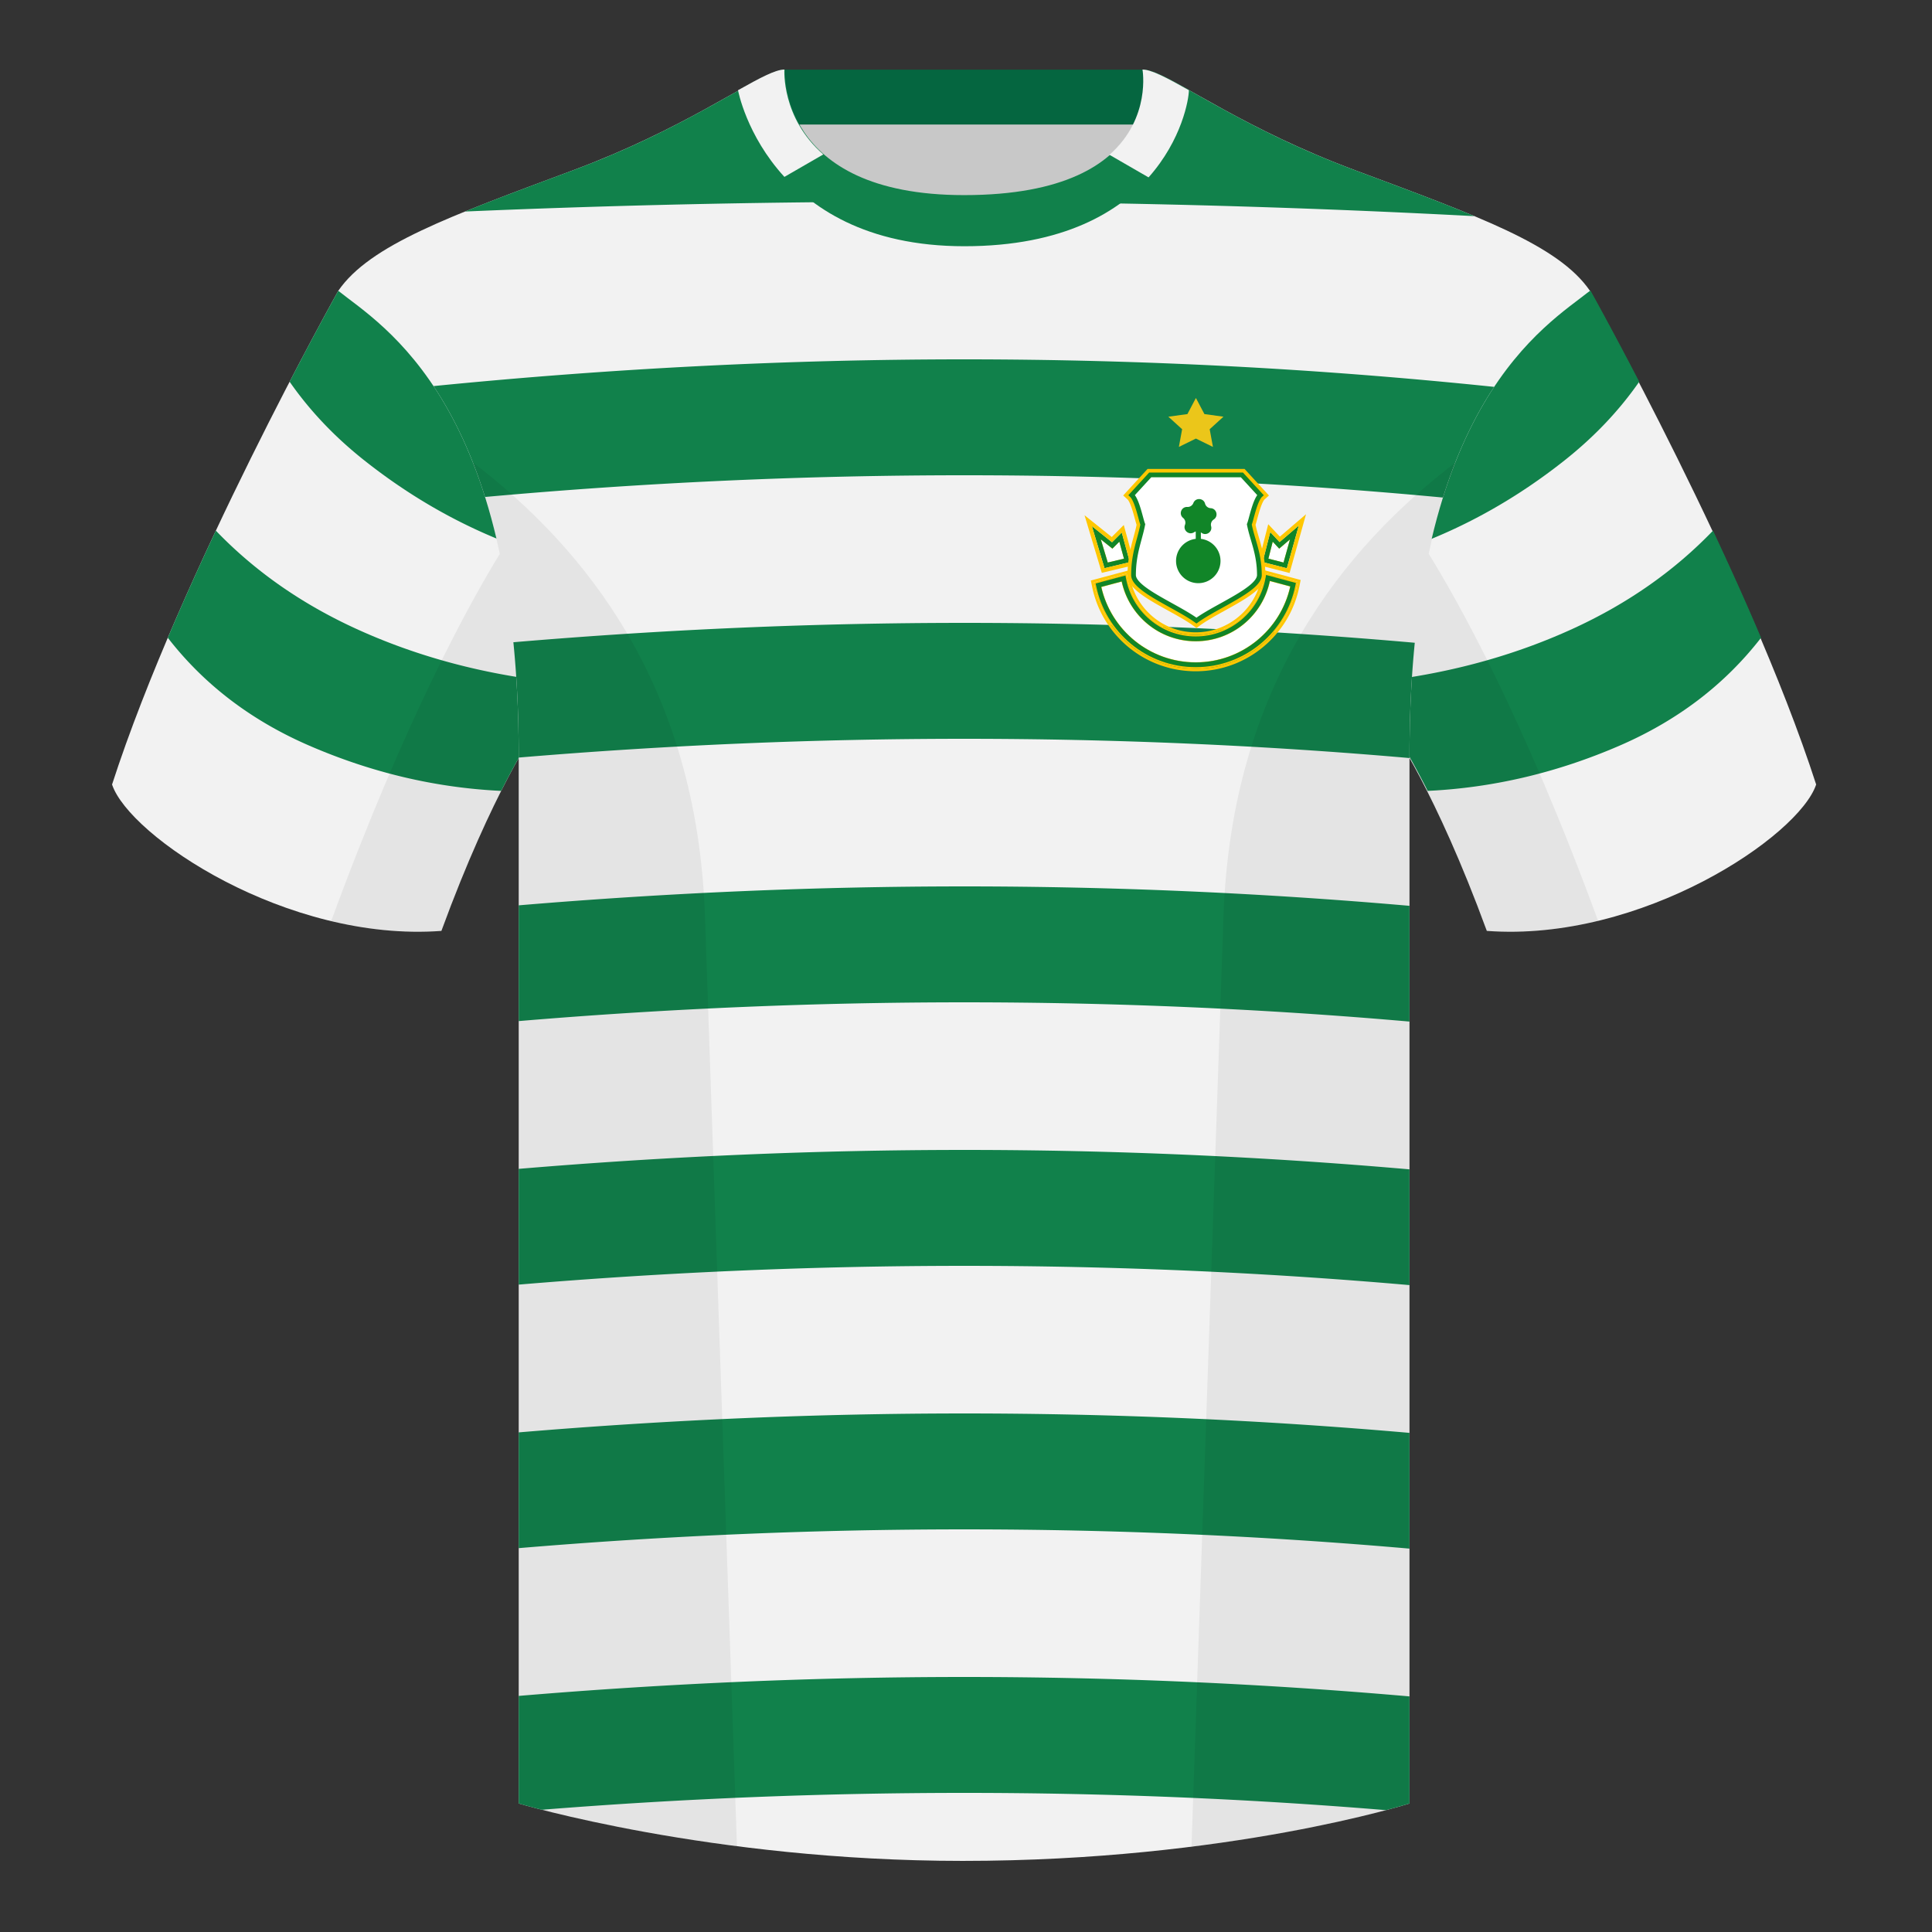
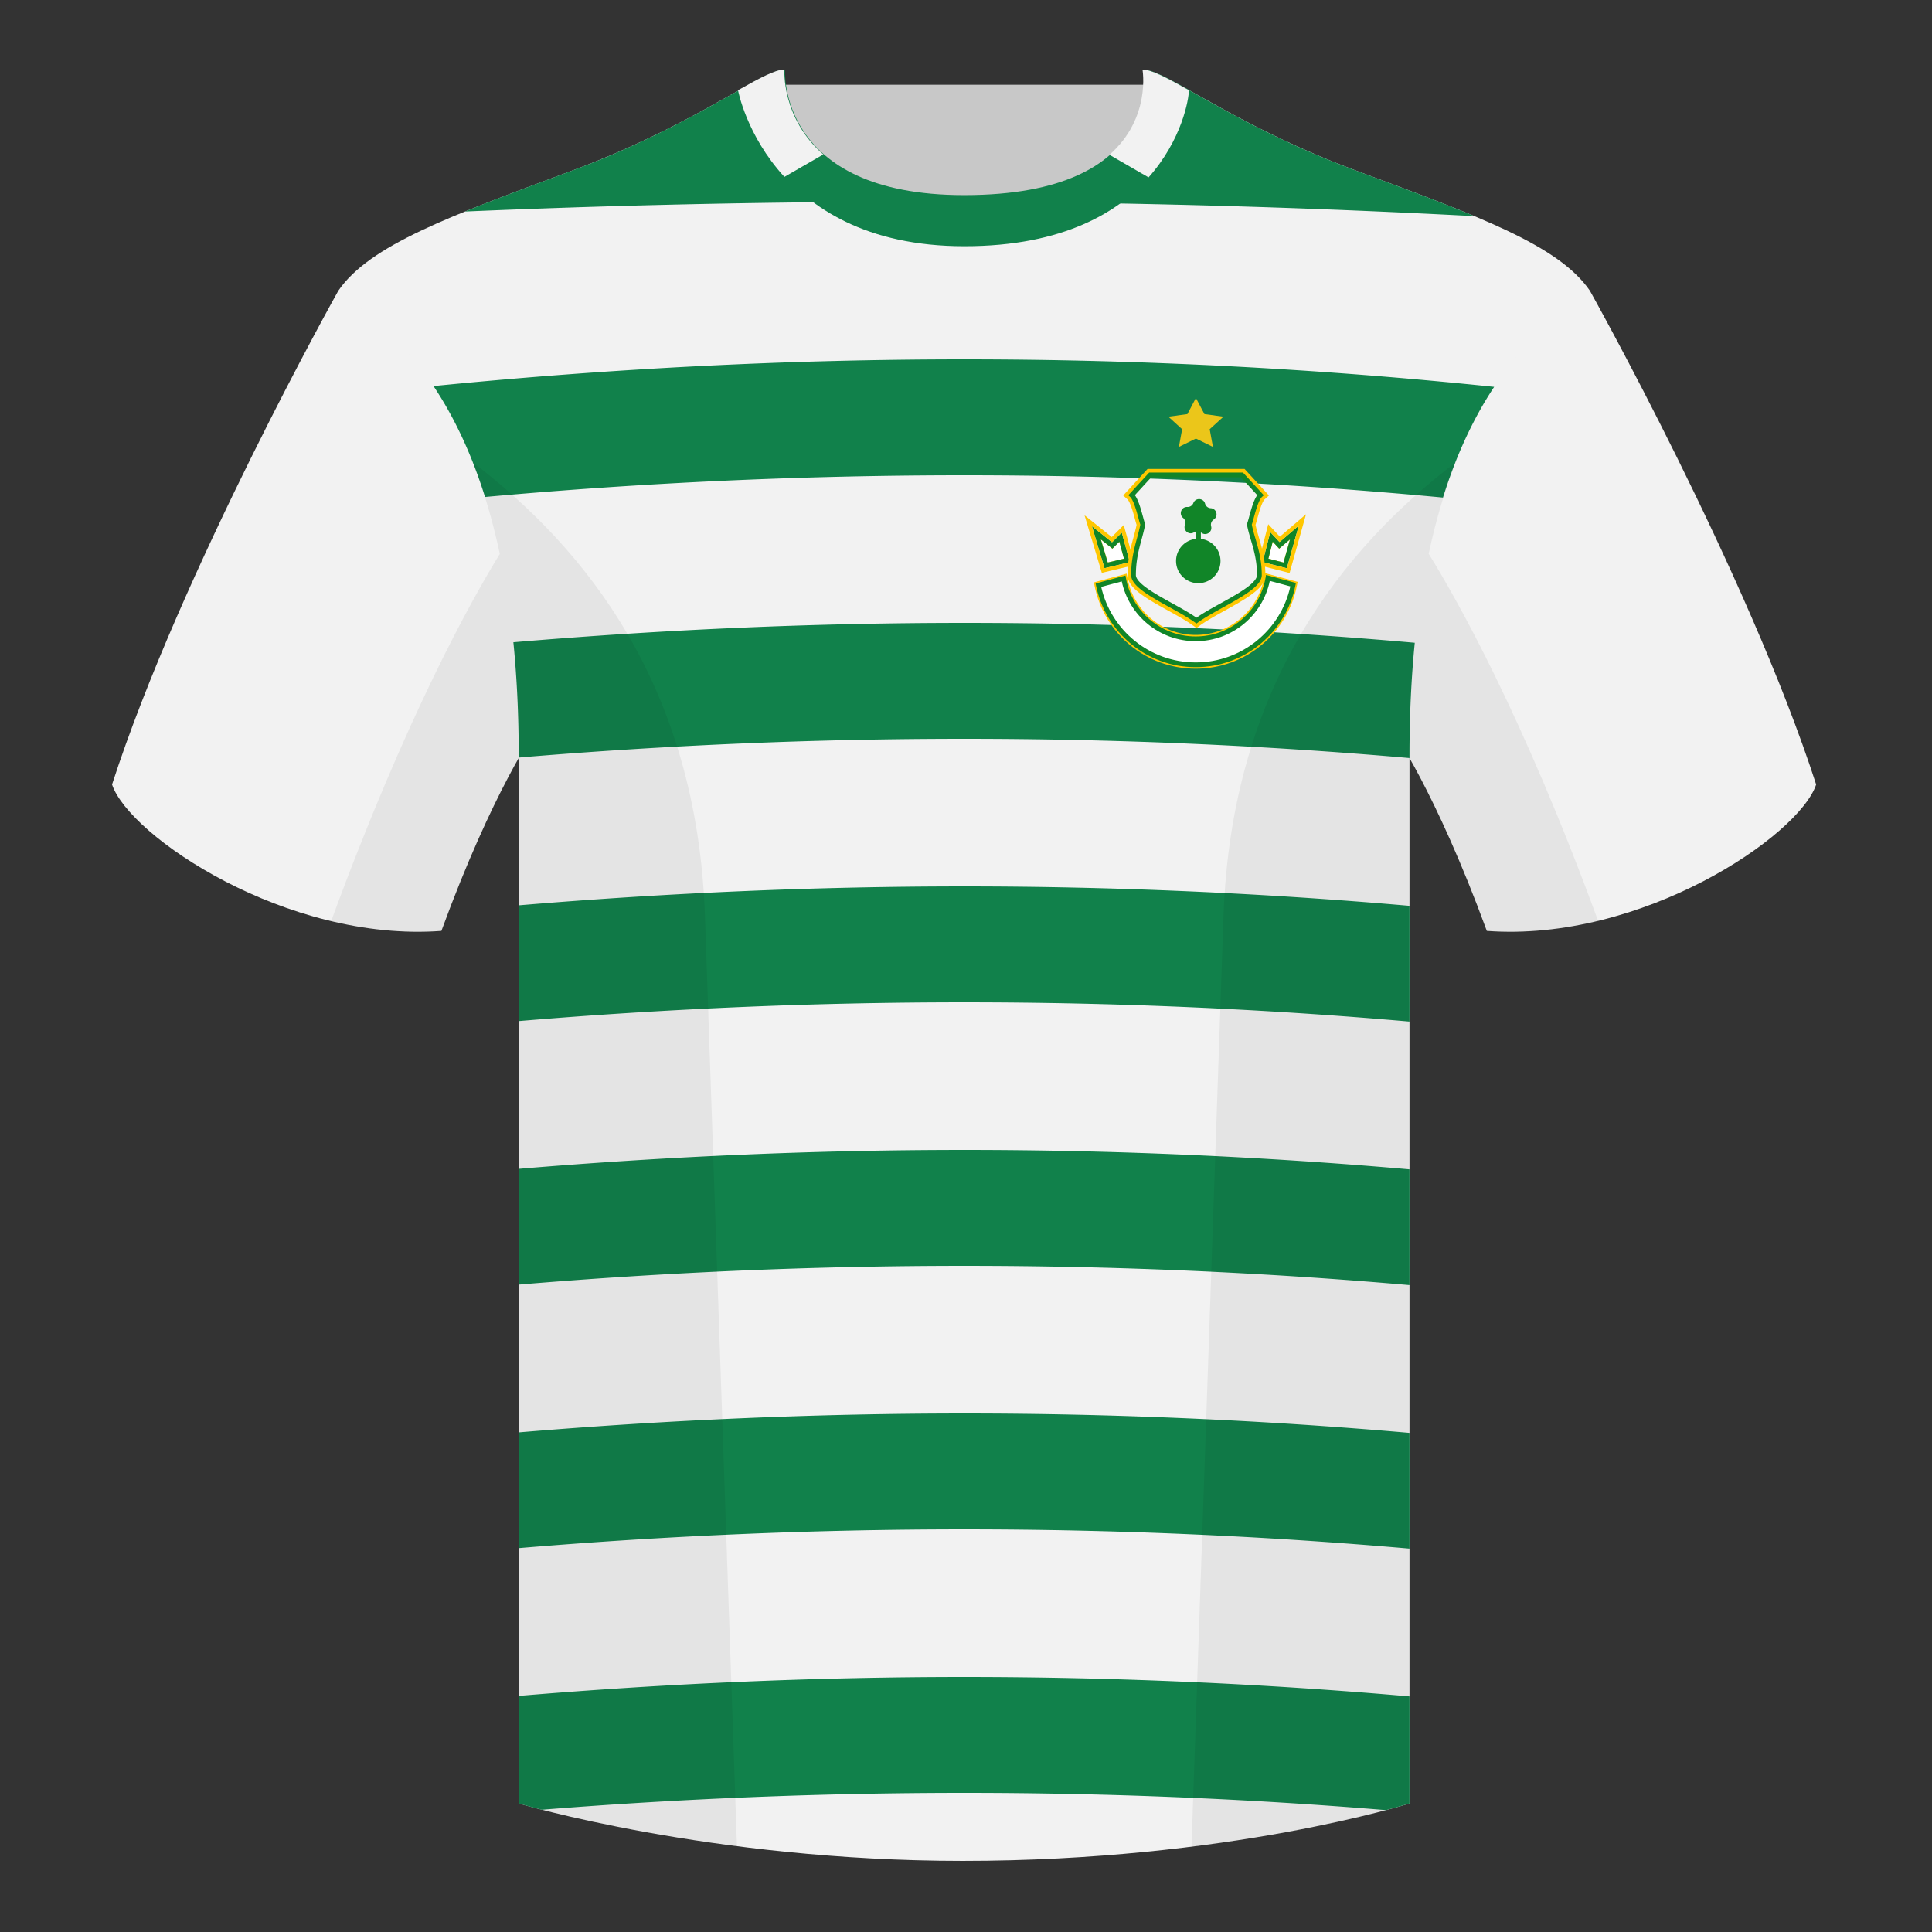
<svg xmlns="http://www.w3.org/2000/svg" width="500" height="500" viewBox="0 0 500 500" fill="none">
  <rect x="0" y="0" width="500" height="500" fill="#333333" stroke="none" />
  <path fill-rule="evenodd" clip-rule="evenodd" d="M203.003 109.223h93.643V21.928h-93.643v87.295Z" fill="#C8C8C8" />
-   <path fill-rule="evenodd" clip-rule="evenodd" d="M202.864 32.228h93.458v-14.2h-93.458v14.2Z" fill="#056640" />
  <path fill-rule="evenodd" clip-rule="evenodd" d="M87.547 75.258S46.785 148.06 29 203.03c4.445 13.375 45.208 40.86 85.232 37.885 13.34-36.4 24.46-52 24.46-52S141.655 93.83 87.547 75.26Zm323.926 0s40.763 72.801 58.547 127.771c-4.445 13.375-45.207 40.86-85.232 37.885-13.34-36.4-24.46-52-24.46-52s-2.963-95.085 51.145-113.655Z" fill="#F2F2F2" />
-   <path fill-rule="evenodd" clip-rule="evenodd" d="M138.431 175.894c.418 7.982.261 13.02.261 13.02s-3.526 4.947-8.99 15.769c-16.942-.807-33.498-4.712-49.668-11.714-15.017-6.504-27.22-15.809-36.608-27.917 4.003-9.422 8.237-18.789 12.437-27.72 10.08 10.488 22.225 18.974 36.434 25.457 14.215 6.485 29.593 10.853 46.134 13.105Zm-32.034-89.436c.62.597 1.249 1.19 1.885 1.778 13.996 13.772 21.578 34.314 25.674 53.258-14.175-5.164-27.416-12.626-39.723-22.386-7.653-6.068-14.078-12.841-19.277-20.319 7.44-14.33 12.591-23.53 12.591-23.53 7.264 2.492 13.498 6.364 18.85 11.199Zm349.363 78.594c-9.388 12.108-21.591 21.413-36.608 27.917-16.169 7.002-32.725 10.907-49.668 11.714-5.463-10.822-8.989-15.769-8.989-15.769s-.157-5.038.261-13.02c16.541-2.252 31.919-6.62 46.133-13.105 14.21-6.483 26.355-14.969 36.435-25.457 4.199 8.931 8.434 18.298 12.436 27.72ZM424.231 98.79c-5.199 7.477-11.625 14.25-19.277 20.318-12.308 9.76-25.549 17.222-39.724 22.386 4.097-18.944 11.679-39.486 25.674-53.258a127.8 127.8 0 0 0 1.886-1.778c5.351-4.835 11.586-8.707 18.849-11.2 0 0 5.152 9.202 12.592 23.531Z" fill="#11814B" />
  <path fill-rule="evenodd" clip-rule="evenodd" d="M249.511 57.703c-50.082 0-47.798-39.47-48.743-39.14-7.515 2.618-24.132 14.936-52.438 25.494-31.873 11.886-52.626 19.316-60.783 31.2 11.115 8.915 46.695 28.97 46.695 120.345v271.14s49.657 14.856 114.885 14.856c68.929 0 115.648-14.856 115.648-14.856v-271.14c0-91.375 35.58-111.43 46.7-120.345-8.157-11.885-28.91-19.315-60.783-31.2-28.36-10.576-44.982-22.919-52.478-25.508-.927-.32 4.177 39.154-48.703 39.154Z" fill="#F2F2F2" />
  <path fill-rule="evenodd" clip-rule="evenodd" d="M249.511 434c38.472 0 76.894 1.676 115.264 5.027v27.715s-2.105.67-6.08 1.724C322.704 465.488 286.31 464 249.511 464c-36.382 0-72.808 1.455-109.278 4.365-3.897-.996-5.991-1.623-5.991-1.623v-27.843c38.867-3.266 77.29-4.899 115.269-4.899Zm0-68.2c38.472 0 76.894 1.676 115.264 5.027l.001 29.956c-37.97-3.322-76.392-4.983-115.265-4.983-38.374 0-76.797 1.619-115.269 4.856v-29.957c38.867-3.266 77.29-4.899 115.269-4.899Zm0-68.2c38.472 0 76.894 1.676 115.264 5.027l.001 29.956c-37.97-3.322-76.392-4.983-115.265-4.983-38.374 0-76.797 1.619-115.269 4.856v-29.957c38.867-3.266 77.29-4.899 115.269-4.899Zm0-68.2c38.472 0 76.894 1.676 115.264 5.027l.001 29.956c-37.97-3.322-76.392-4.983-115.265-4.983-38.374 0-76.797 1.619-115.269 4.856v-29.957c38.867-3.266 77.29-4.899 115.269-4.899Zm0-68.2c38.929 0 77.807 1.716 116.632 5.147-.88 8.836-1.368 18.557-1.368 29.255l.001.581c-37.97-3.322-76.392-4.983-115.265-4.983-38.374 0-76.797 1.619-115.269 4.856v-.454c0-10.751-.493-20.515-1.38-29.39 39.337-3.34 78.22-5.012 116.649-5.012Zm0-68.2c45.798 0 91.524 2.374 137.178 7.123-4.815 7.263-9.475 16.568-13.251 28.644-40.785-3.844-82.094-5.767-123.927-5.767-41.27 0-82.597 1.872-123.981 5.616-3.802-12.117-8.494-21.434-13.336-28.697C158.594 95.307 204.366 93 249.511 93Zm-27.243-40.753c-16.409-8.089-19.895-23.051-20.912-29.983-2.793.039-5.587.082-8.383.13-1.153.64-2.391 1.337-3.715 2.083-9.227 5.2-22.637 12.758-40.929 19.58l-3.118 1.163c-9.304 3.466-17.611 6.56-24.881 9.522a2776.632 2776.632 0 0 1 101.938-2.495Zm84.61-29.39c.91.508 1.87 1.049 2.879 1.618 9.227 5.2 22.638 12.759 40.935 19.582l3.118 1.163c10.566 3.936 19.847 7.394 27.783 10.72a2668.312 2668.312 0 0 0-104.148-3.477c16.868-7.89 19.77-22.662 20.411-29.82 3.008.066 6.015.137 9.022.213Z" fill="#11814B" />
  <path fill-rule="evenodd" clip-rule="evenodd" d="M307.852 23.345C302.08 20.105 298.124 18 295.844 18c0 0 5.882 32.495-46.335 32.495-48.521 0-46.336-32.495-46.336-32.495-2.279 0-6.235 2.105-12.002 5.345 0 0 7.368 40.38 58.403 40.38 51.478 0 58.278-35.895 58.278-40.38Z" fill="#11814B" />
  <path fill-rule="evenodd" clip-rule="evenodd" d="M413.584 238.323c-9.287 2.238-19.064 3.316-28.798 2.592-8.197-22.369-15.557-36.883-20.012-44.748v270.577s-21.102 6.71-55.867 11.111l-.544-.06c1.881-54.795 5.722-166.47 8.277-240.705 2.055-59.755 31.084-95.29 60.099-117.44-2.676 6.781-5.072 14.606-7 23.667 7.354 11.852 24.436 42.069 43.831 94.964l.014.042ZM190.717 477.795c-34.248-4.401-56.477-11.051-56.477-11.051V196.172c-4.456 7.867-11.813 22.379-20.009 44.743-9.633.716-19.31-.332-28.511-2.523.005-.032.012-.065.02-.097 19.377-52.848 36.305-83.066 43.61-94.944-1.929-9.075-4.328-16.912-7.007-23.701 29.015 22.15 58.044 57.685 60.099 117.44 2.555 74.235 6.396 185.91 8.277 240.705h-.002Z" fill="#000" fill-opacity=".06" />
  <path fill-rule="evenodd" clip-rule="evenodd" d="M297.246 45.907c8.652-9.732 10.435-20.265 10.435-22.562-5.772-3.24-9.728-5.345-12.008-5.345 0 0 2.273 12.558-8.552 22.06l10.125 5.846Zm-84.176-5.938-10.067 5.812C193.126 34.996 191 23.345 191 23.345c5.767-3.24 9.723-5.345 12.003-5.345 0 0-.839 12.477 10.067 21.969Z" fill="#F2F2F2" />
  <path fill-rule="evenodd" clip-rule="evenodd" d="m309.5 113.5-4.408 2.163.842-4.581-3.567-3.245 4.929-.669L309.5 103l2.204 4.168 4.929.669-3.567 3.245.842 4.581-4.408-2.163Z" fill="#EBC61A" />
  <path fill-rule="evenodd" clip-rule="evenodd" d="M284.269 151.449c2.36 11.75 12.738 20.601 25.183 20.601 12.492 0 22.902-8.918 25.209-20.735l-6.52-1.747c-1.522 8.944-9.31 15.754-18.689 15.754-9.331 0-17.088-6.741-18.666-15.619l-6.517 1.746Z" fill="#fff" />
  <path fill-rule="evenodd" clip-rule="evenodd" d="m283.093 150.72 8.495-2.276.192 1.083c1.494 8.405 8.839 14.787 17.672 14.787 8.878 0 16.252-6.447 17.694-14.915l.186-1.093 8.501 2.278-.181.925c-2.398 12.282-13.216 21.551-26.2 21.551-12.935 0-23.72-9.199-26.173-21.411l-.186-.929Zm51.568.595c-2.307 11.817-12.717 20.735-25.209 20.735-12.445 0-22.823-8.85-25.183-20.6l6.517-1.746c.06.333.127.663.204.99 1.959 8.385 9.481 14.629 18.462 14.629 9.028 0 16.583-6.311 18.493-14.762.074-.328.139-.659.196-.993l6.52 1.747Z" fill="#FFC700" />
-   <path fill-rule="evenodd" clip-rule="evenodd" d="m282.315 150.236 9.803-2.627.319 1.8c1.438 8.092 8.511 14.236 17.015 14.236 8.547 0 15.648-6.207 17.036-14.359l.309-1.815 9.81 2.628-.3 1.536c-2.458 12.59-13.545 22.091-26.855 22.091-13.26 0-24.313-9.429-26.827-21.947l-.31-1.543Zm53.518.347-.181.925c-2.398 12.282-13.216 21.551-26.2 21.551-12.935 0-23.72-9.199-26.173-21.412l-.186-.928 8.495-2.277.192 1.084c1.494 8.404 8.839 14.786 17.672 14.786 8.878 0 16.253-6.447 17.694-14.914l.186-1.093 8.501 2.278Zm-1.954 1.213-5.216-1.398-.067.309c-1.977 8.749-9.797 15.282-19.144 15.282-9.298 0-17.084-6.465-19.112-15.144a28.7 28.7 0 0 1-.071-.313l-5.214 1.397c2.53 11.139 12.493 19.453 24.397 19.453 11.951 0 21.947-8.381 24.427-19.586Zm-49.61-.347c2.36 11.75 12.738 20.6 25.183 20.6 12.492 0 22.902-8.918 25.209-20.735l-6.52-1.747a20.103 20.103 0 0 1-.196.993c-1.91 8.451-9.465 14.762-18.493 14.762-8.981 0-16.503-6.245-18.462-14.629a17.996 17.996 0 0 1-.204-.991l-6.517 1.747Z" fill="#FFC700" />
  <path fill-rule="evenodd" clip-rule="evenodd" d="m327.648 148.796 7.726 2.07-.11.563c-2.363 12.1-13.021 21.232-25.813 21.232-12.743 0-23.369-9.062-25.785-21.094l-.114-.565 7.722-2.069.117.659c1.526 8.59 9.032 15.113 18.06 15.113 9.074 0 16.61-6.589 18.083-15.244l.114-.665Zm.974 1.534c-1.835 8.907-9.72 15.604-19.171 15.604-9.403 0-17.256-6.63-19.142-15.47l-5.318 1.425c2.517 11.187 12.514 19.543 24.46 19.543 11.994 0 22.022-8.423 24.49-19.677l-5.319-1.425Z" fill="#118528" />
  <path d="m290.885 144.581-4.198 1-1.798-5.996 2.998 2.398 1.798-1.799 1.2 4.397Z" fill="#fff" />
  <path fill-rule="evenodd" clip-rule="evenodd" d="m285.998 146.785-3.003-10.009 4.82 3.856 2.39-2.39 1.932 7.082-6.139 1.461Zm1.892-4.8-2.998-2.399 1.799 5.996 4.197-.999-1.199-4.397-1.799 1.799Z" fill="#FFC700" />
  <path fill-rule="evenodd" clip-rule="evenodd" d="m285.843 147.048-3.265-10.883 5.217 4.173 2.519-2.518 2.091 7.665-6.562 1.563Zm2.044-5.063-2.998-2.398 1.798 5.996 4.198-.999-1.2-4.397-1.798 1.798Z" fill="#118528" />
  <path fill-rule="evenodd" clip-rule="evenodd" d="m285.149 148.247-4.469-14.896 7.039 5.631 3.11-3.11 2.823 10.351-8.503 2.024Zm2.645-7.912-5.217-4.174 3.265 10.883 6.561-1.562-2.09-7.666-2.519 2.519Z" fill="#FFC700" />
  <path d="m328.26 144.581 3.918 1 1.679-5.996-2.798 2.398-1.679-1.799-1.12 4.397Z" fill="#fff" />
  <path fill-rule="evenodd" clip-rule="evenodd" d="m332.886 146.803 2.842-10.15-4.59 3.934-2.279-2.442-1.824 7.166 5.851 1.492Zm-1.826-4.819 2.798-2.399-1.679 5.996-3.917-.999 1.119-4.397 1.679 1.799Z" fill="#FFC700" />
  <path fill-rule="evenodd" clip-rule="evenodd" d="m333.034 147.069 3.095-11.055-4.98 4.269-2.41-2.582-1.977 7.768 6.272 1.6Zm-1.979-5.086 2.798-2.398-1.679 5.996-3.917-1 1.119-4.397 1.679 1.799Z" fill="#118528" />
  <path fill-rule="evenodd" clip-rule="evenodd" d="M333.742 148.291 338 133.083l-6.771 5.804-3.011-3.225-2.682 10.536 8.206 2.093Zm-2.591-8.008 4.98-4.268-3.096 11.054-6.271-1.6 1.977-7.768 2.41 2.582Z" fill="#FFC700" />
-   <path fill-rule="evenodd" clip-rule="evenodd" d="M297.672 122.911h23.742l4.791 5.218c-1.43 1.303-2.388 6.425-2.874 7.581.73 3.905 2.603 7.452 2.603 13.116 0 3.68-11.019 7.956-16.288 11.784-5.27-3.828-16.289-8.104-16.289-11.784 0-5.664 1.669-9.211 2.399-13.116-.487-1.156-1.445-6.278-2.875-7.581l4.791-5.218Z" fill="#fff" />
  <path fill-rule="evenodd" clip-rule="evenodd" d="M296.987 121.359h25.106l6.305 6.868-1.151 1.049c-.103.095-.325.403-.607 1.047-.262.599-.51 1.329-.743 2.1a71.07 71.07 0 0 0-.537 1.906l-.082.3a27.89 27.89 0 0 1-.345 1.2c.224 1.077.525 2.101.855 3.224.198.671.405 1.378.614 2.153.58 2.16 1.081 4.605 1.081 7.62 0 1.655-1.187 3.017-2.333 4.022-1.231 1.08-2.879 2.139-4.601 3.152-1.164.685-2.417 1.379-3.644 2.059-.588.326-1.171.649-1.734.965-1.772.996-3.379 1.942-4.616 2.841l-.912.663-.912-.663c-1.238-.899-2.845-1.845-4.616-2.841-.564-.316-1.146-.639-1.735-.965-1.227-.68-2.48-1.374-3.644-2.059-1.722-1.013-3.37-2.072-4.601-3.152-1.145-1.005-2.332-2.367-2.332-4.022 0-2.995.443-5.427.969-7.585.209-.855.418-1.625.616-2.356.286-1.051.55-2.024.76-3.054a29.03 29.03 0 0 1-.346-1.202l-.082-.3a74.837 74.837 0 0 0-.536-1.906c-.233-.771-.481-1.501-.743-2.1-.282-.644-.504-.952-.608-1.047l-1.151-1.049 6.305-6.868Zm-1.234 14.352c-.231 1.233-.555 2.431-.891 3.671-.727 2.686-1.508 5.57-1.508 9.444 0 2.458 4.918 5.183 9.755 7.862 2.402 1.331 4.785 2.651 6.534 3.922 1.749-1.271 4.131-2.591 6.534-3.922 4.836-2.679 9.754-5.404 9.754-7.862 0-3.775-.832-6.61-1.603-9.236-.386-1.315-.757-2.577-1-3.879.139-.331.317-.987.534-1.785.538-1.984 1.315-4.848 2.33-5.788a.09.09 0 0 0 .01-.009l-4.791-5.218h-23.742l-4.791 5.218a.09.09 0 0 1 .01.009c1.016.939 1.793 3.803 2.331 5.788.217.798.394 1.454.534 1.785Z" fill="#FFC700" />
  <path fill-rule="evenodd" clip-rule="evenodd" d="M297.398 122.296h24.283l5.39 5.872-.456.415c-.256.234-.542.697-.834 1.364-.284.649-.545 1.42-.782 2.205-.202.67-.383 1.337-.545 1.933l-.081.298a20.524 20.524 0 0 1-.409 1.384c.237 1.211.578 2.373.941 3.61.195.662.396 1.346.591 2.072.568 2.113 1.049 4.472 1.049 7.377 0 1.211-.886 2.328-2.014 3.317-1.161 1.019-2.745 2.042-4.457 3.049a161.111 161.111 0 0 1-3.61 2.039c-.591.327-1.179.653-1.753.976-1.773.996-3.422 1.966-4.708 2.9l-.361.262-.361-.262c-1.286-.934-2.935-1.904-4.708-2.9-.574-.323-1.162-.649-1.754-.976-1.22-.676-2.455-1.36-3.609-2.039-1.713-1.007-3.296-2.03-4.458-3.049-1.127-.989-2.013-2.106-2.013-3.317 0-2.897.427-5.251.943-7.363.195-.801.399-1.552.596-2.279.315-1.162.613-2.264.837-3.416a21.106 21.106 0 0 1-.41-1.385l-.08-.298c-.162-.596-.343-1.263-.545-1.933-.237-.785-.498-1.556-.782-2.205-.292-.667-.578-1.13-.835-1.364l-.455-.415 5.39-5.872Zm.54 1.229-4.236 4.615c.276.378.514.839.722 1.314.313.714.59 1.54.833 2.343.207.688.393 1.373.555 1.969l.08.294c.185.681.324 1.17.426 1.412l.072.17-.034.181c-.234 1.254-.571 2.498-.911 3.757-.194.718-.39 1.441-.569 2.174-.501 2.053-.908 4.304-.908 7.072 0 .628.492 1.425 1.595 2.393 1.069.938 2.57 1.913 4.27 2.913 1.141.671 2.351 1.341 3.563 2.013.595.33 1.19.66 1.779.99 1.62.91 3.181 1.823 4.467 2.72 1.286-.897 2.847-1.81 4.467-2.72.588-.33 1.184-.66 1.779-.99 1.212-.672 2.422-1.342 3.562-2.013 1.701-1 3.201-1.975 4.271-2.913 1.103-.968 1.595-1.765 1.595-2.393 0-2.76-.456-5.006-1.007-7.058-.178-.663-.37-1.316-.561-1.966-.391-1.333-.776-2.647-1.025-3.979l-.034-.181.071-.17c.102-.242.242-.731.427-1.412l.08-.294c.162-.596.348-1.281.555-1.969.242-.803.52-1.629.833-2.343.208-.475.446-.936.722-1.314l-4.236-4.615h-23.203Z" fill="#118528" />
  <path fill-rule="evenodd" clip-rule="evenodd" d="M310.114 150.924a5.752 5.752 0 1 0 0-11.505 5.752 5.752 0 0 0 0 11.505Z" fill="#118528" />
  <path d="M313.325 131.519c1.542.081 2.079 2.088.785 2.929a1.592 1.592 0 0 0-.672 1.749c.4 1.492-1.343 2.623-2.543 1.651a1.595 1.595 0 0 0-1.871-.098c-1.295.841-2.909-.466-2.356-1.908a1.591 1.591 0 0 0-.485-1.809c-1.2-.972-.455-2.912 1.087-2.831a1.594 1.594 0 0 0 1.571-1.02c.553-1.442 2.628-1.333 3.028.158a1.592 1.592 0 0 0 1.456 1.179Z" fill="#118528" />
  <path d="M309.457 136.103h1.328v4.867h-1.328v-4.867Z" fill="#118528" />
</svg>